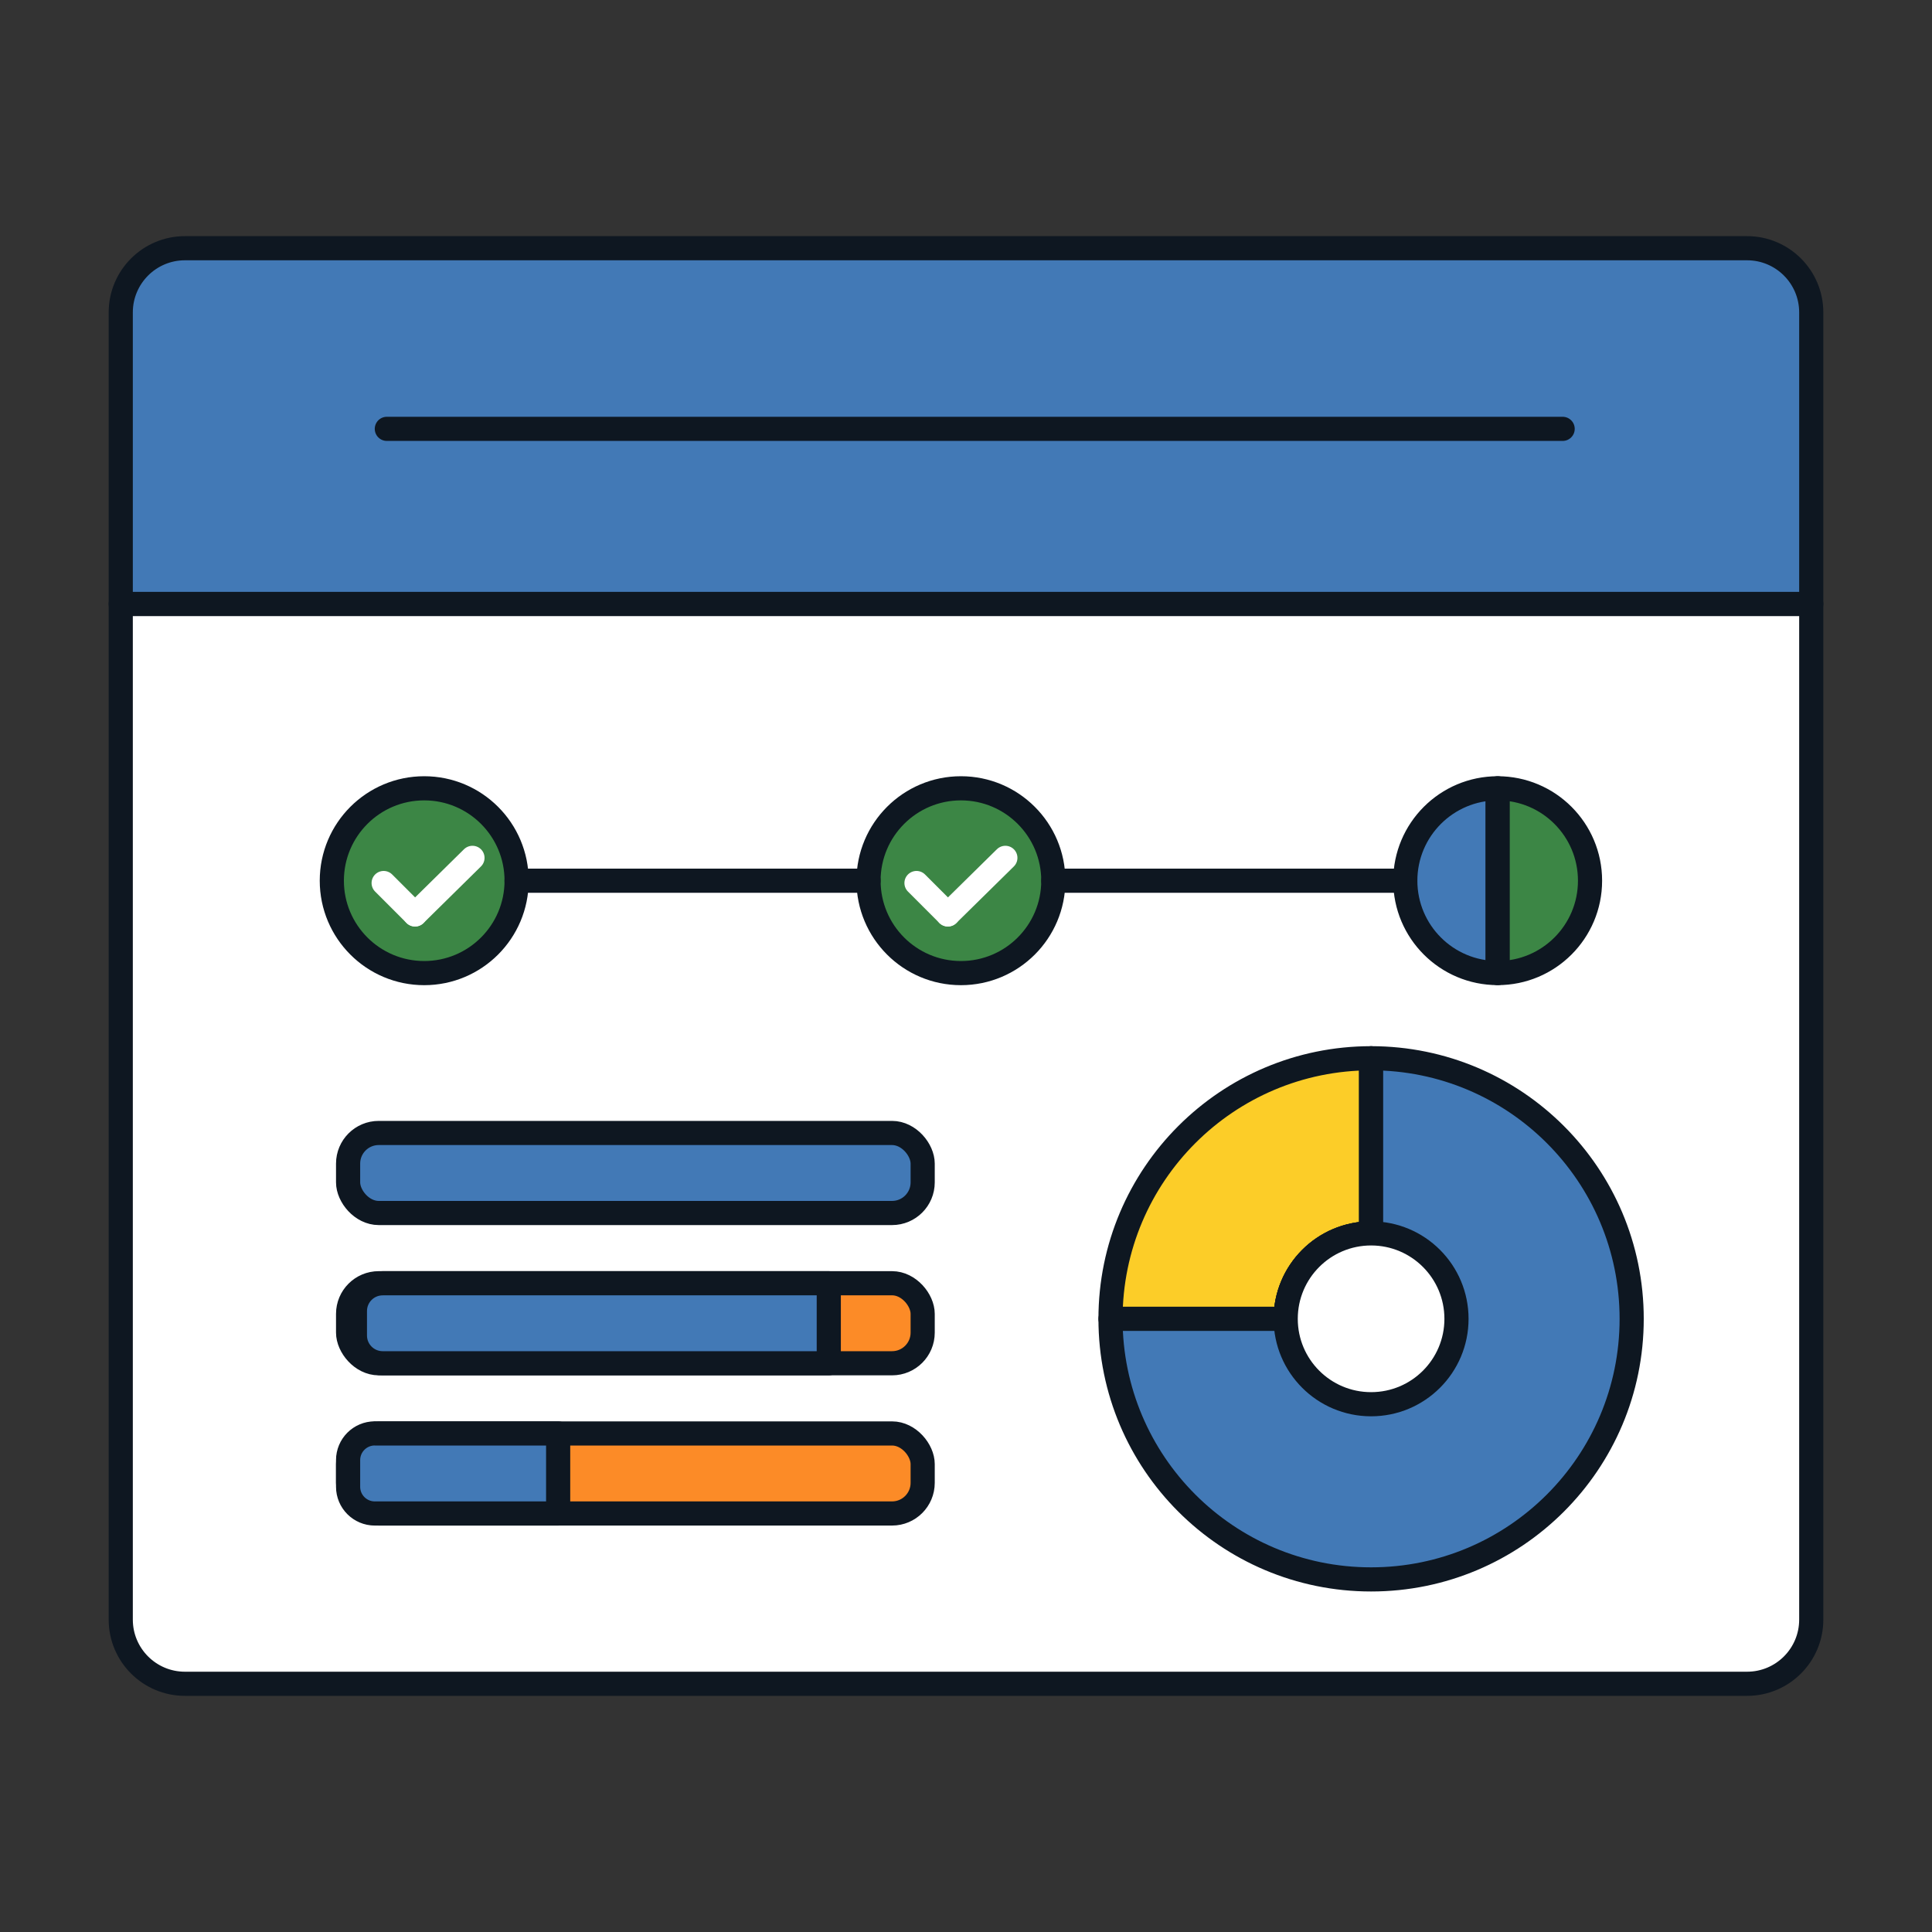
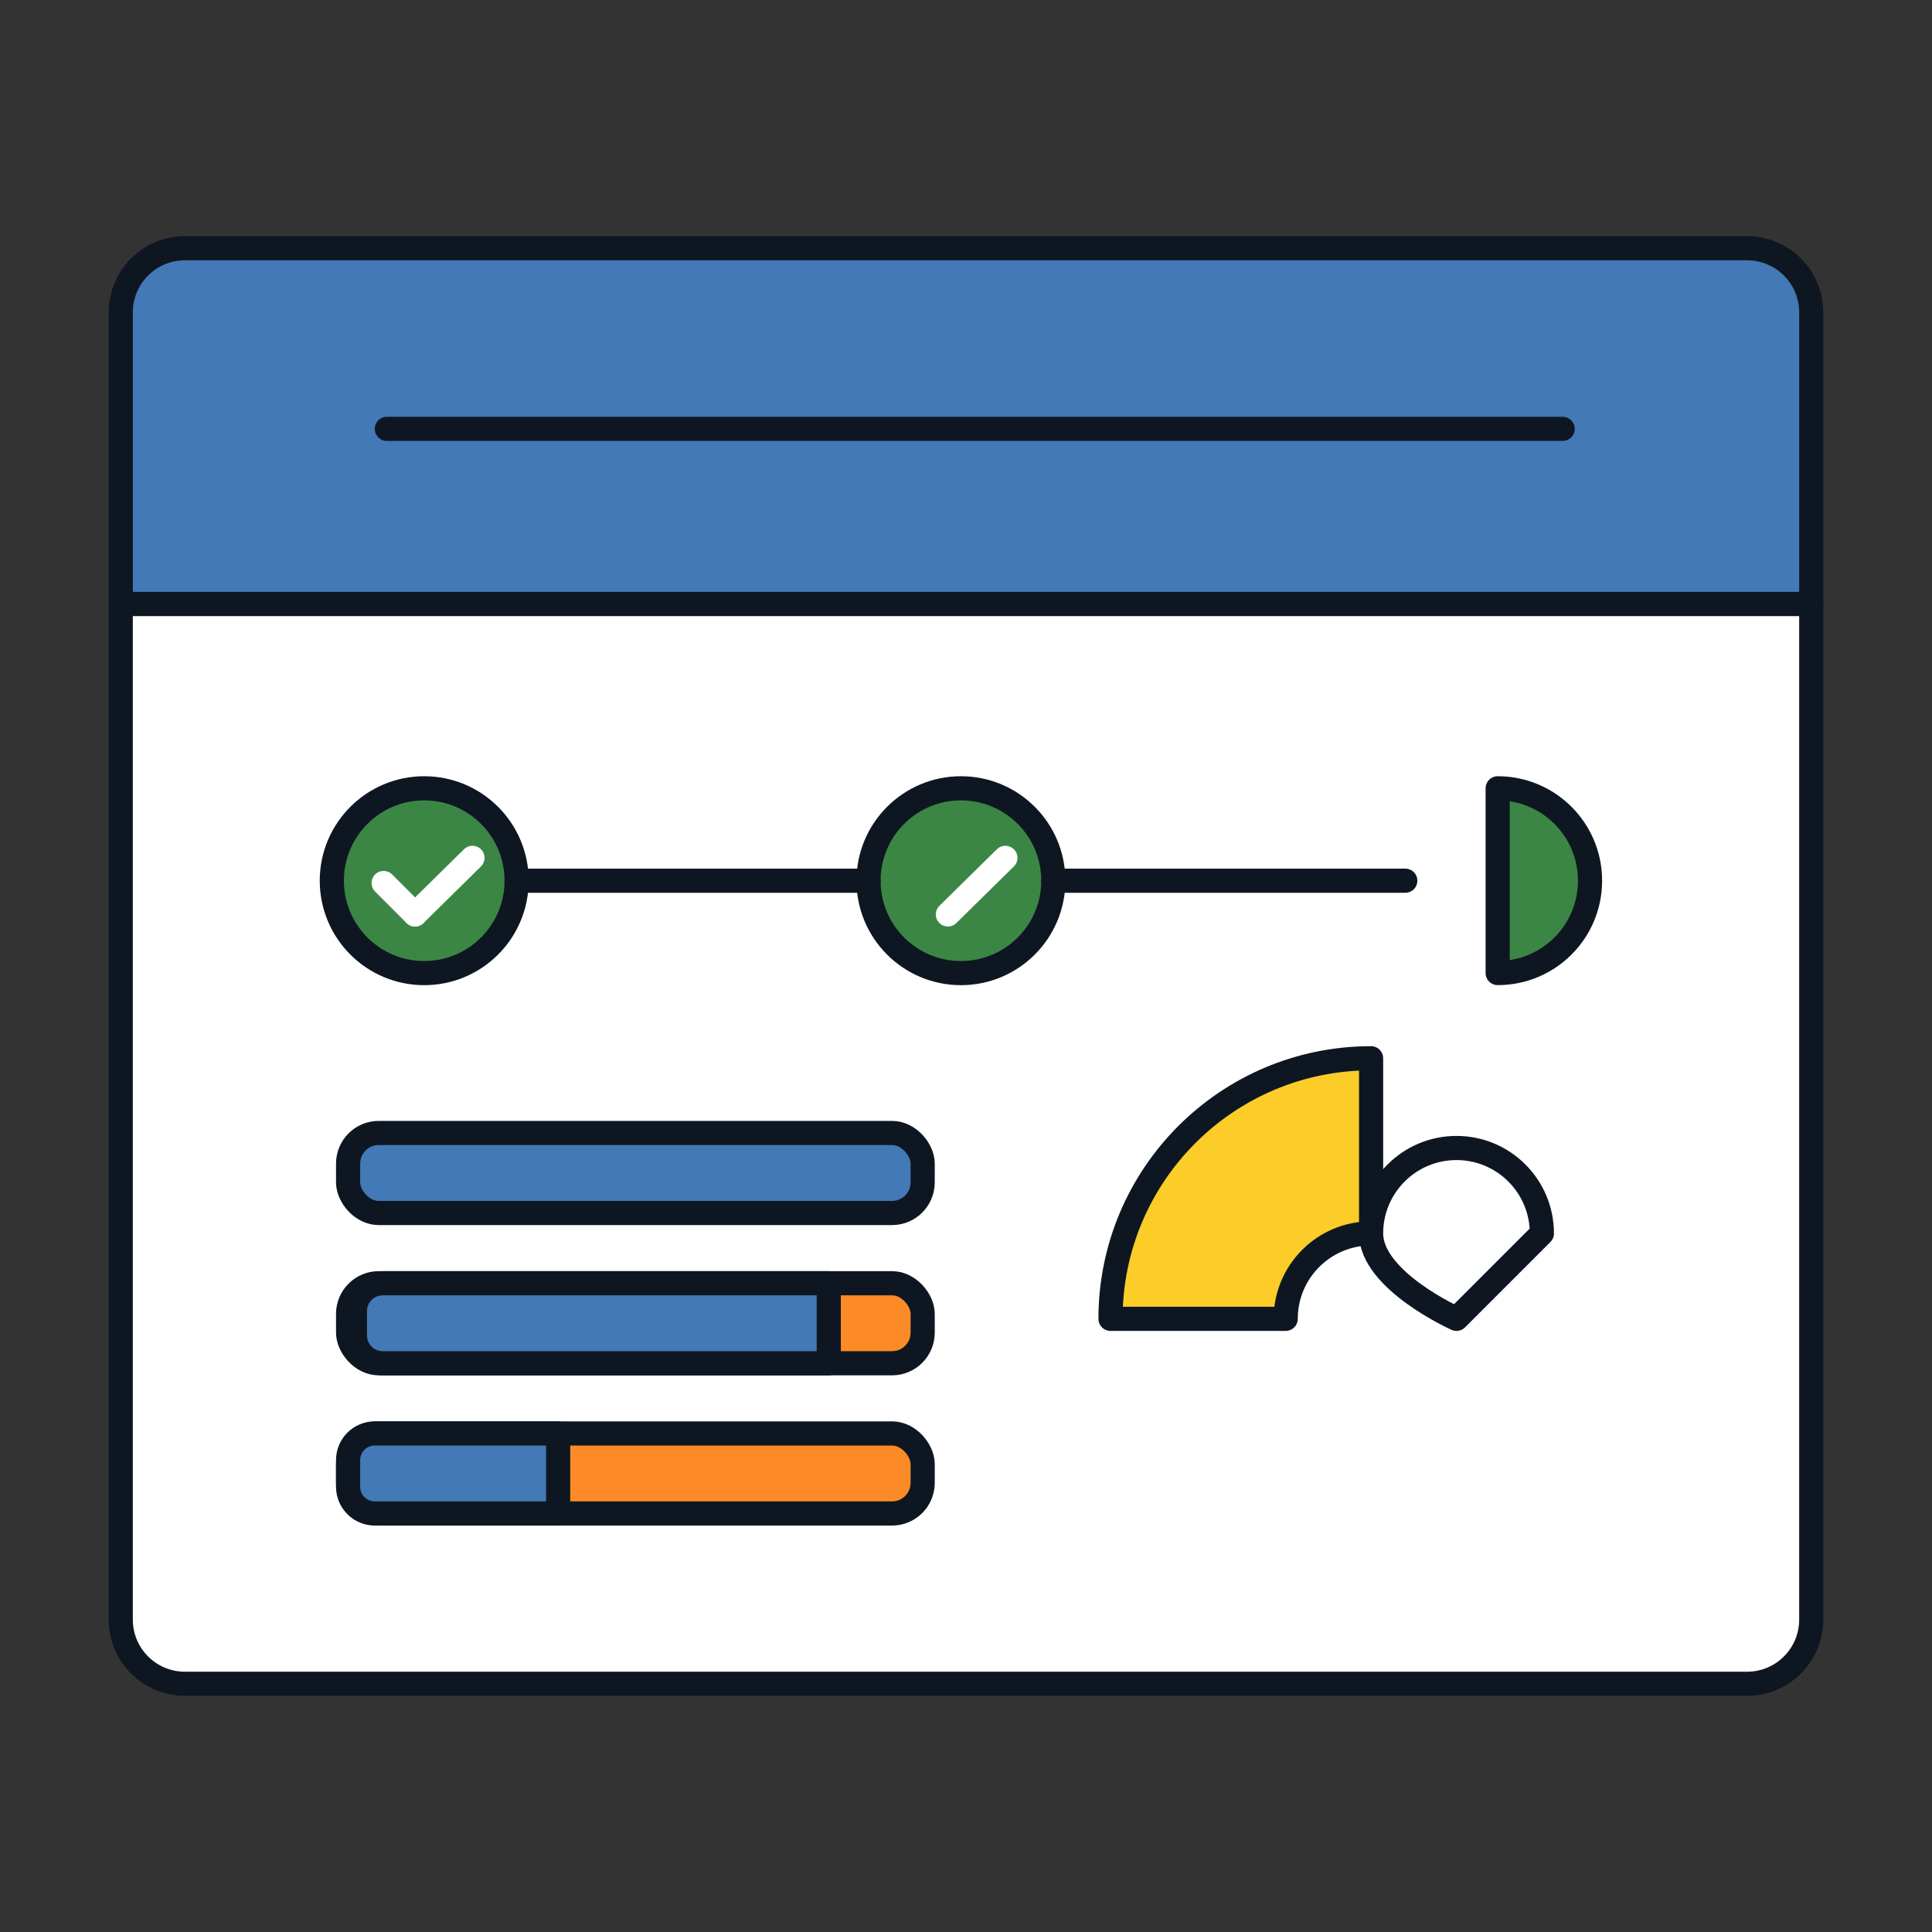
<svg xmlns="http://www.w3.org/2000/svg" id="Credential:_CLR_Filled_" data-name="Credential: CLR (Filled)" viewBox="0 0 400 400">
  <rect x="0" y="0" width="400" height="400" fill="#333333" stroke="none" />
  <defs>
    <style>
      .cls-1 {
        fill: #fff;
      }

      .cls-1, .cls-2, .cls-3, .cls-4, .cls-5, .cls-6, .cls-7 {
        stroke-linecap: round;
        stroke-linejoin: round;
        stroke-width: 5px;
      }

      .cls-1, .cls-2, .cls-3, .cls-4, .cls-5, .cls-7 {
        stroke: #0e1721;
      }

      .cls-2, .cls-6 {
        fill: none;
      }

      .cls-3 {
        fill: #fc8b27;
      }

      .cls-4 {
        fill: #3c8645;
      }

      .cls-5 {
        fill: #fccd28;
      }

      .cls-6 {
        stroke: #fff;
      }

      .cls-7 {
        fill: #4279b6;
      }
    </style>
  </defs>
  <path class="cls-1" d="M375,125.04v210.28c0,7.34-5.95,13.29-13.29,13.29H38.29c-7.34,0-13.29-5.95-13.29-13.29V125.04h350Z" />
  <path class="cls-7" d="M375,64.68v60.36H25v-60.36c0-7.34,5.95-13.29,13.29-13.29h323.42c7.34,0,13.29,5.95,13.29,13.29Z" />
  <g>
    <circle class="cls-4" cx="87.83" cy="182.34" r="19.13" />
    <circle class="cls-4" cx="198.95" cy="182.34" r="19.13" />
-     <path class="cls-7" d="M310.08,163.21v38.25c-10.57,0-19.13-8.56-19.13-19.12s8.56-19.13,19.13-19.13Z" />
    <path class="cls-4" d="M329.2,182.34c0,10.56-8.56,19.12-19.12,19.12v-38.25c10.56,0,19.12,8.56,19.12,19.13Z" />
    <line class="cls-2" x1="106.95" y1="182.34" x2="179.82" y2="182.34" />
    <line class="cls-2" x1="218.08" y1="182.34" x2="290.95" y2="182.34" />
    <g>
      <line class="cls-6" x1="79.43" y1="182.82" x2="85.93" y2="189.32" />
      <line class="cls-6" x1="97.82" y1="177.61" x2="85.93" y2="189.32" />
    </g>
    <g>
-       <line class="cls-6" x1="189.75" y1="182.82" x2="196.25" y2="189.32" />
      <line class="cls-6" x1="208.15" y1="177.61" x2="196.25" y2="189.32" />
    </g>
  </g>
  <line class="cls-2" x1="80.09" y1="88.79" x2="323.53" y2="88.79" />
  <g>
    <rect class="cls-3" x="72.07" y="265.68" width="118.96" height="16.57" rx="6.34" ry="6.34" />
    <path class="cls-7" d="M79.23,265.68h92.36v16.57h-92.36c-3.18,0-5.75-2.58-5.75-5.75v-5.06c0-3.18,2.58-5.75,5.75-5.75Z" />
  </g>
  <g>
    <rect class="cls-3" x="72.07" y="296.78" width="118.96" height="16.57" rx="6.34" ry="6.34" />
    <path class="cls-7" d="M77.59,296.78h37.97v16.57h-37.97c-3.04,0-5.52-2.47-5.52-5.52v-5.54c0-3.04,2.47-5.52,5.52-5.52Z" />
  </g>
  <rect class="cls-7" x="72.07" y="234.57" width="118.96" height="16.57" rx="6.34" ry="6.34" />
  <g>
    <path class="cls-5" d="M283.87,219.1v36.26c-9.77,0-17.68,7.92-17.68,17.69h-36.27c0-29.8,24.15-53.95,53.95-53.95Z" />
-     <path class="cls-7" d="M337.82,273.05c0,29.8-24.15,53.95-53.95,53.95s-53.95-24.15-53.95-53.95h36.27c0-9.77,7.91-17.69,17.68-17.69v-36.26c29.8,0,53.95,24.15,53.95,53.95Z" />
-     <path class="cls-1" d="M301.55,273.05c0,9.77-7.91,17.68-17.68,17.68s-17.68-7.91-17.68-17.68,7.91-17.69,17.68-17.69,17.68,7.92,17.68,17.69Z" />
+     <path class="cls-1" d="M301.55,273.05s-17.68-7.91-17.68-17.68,7.91-17.69,17.68-17.69,17.68,7.92,17.68,17.69Z" />
  </g>
</svg>